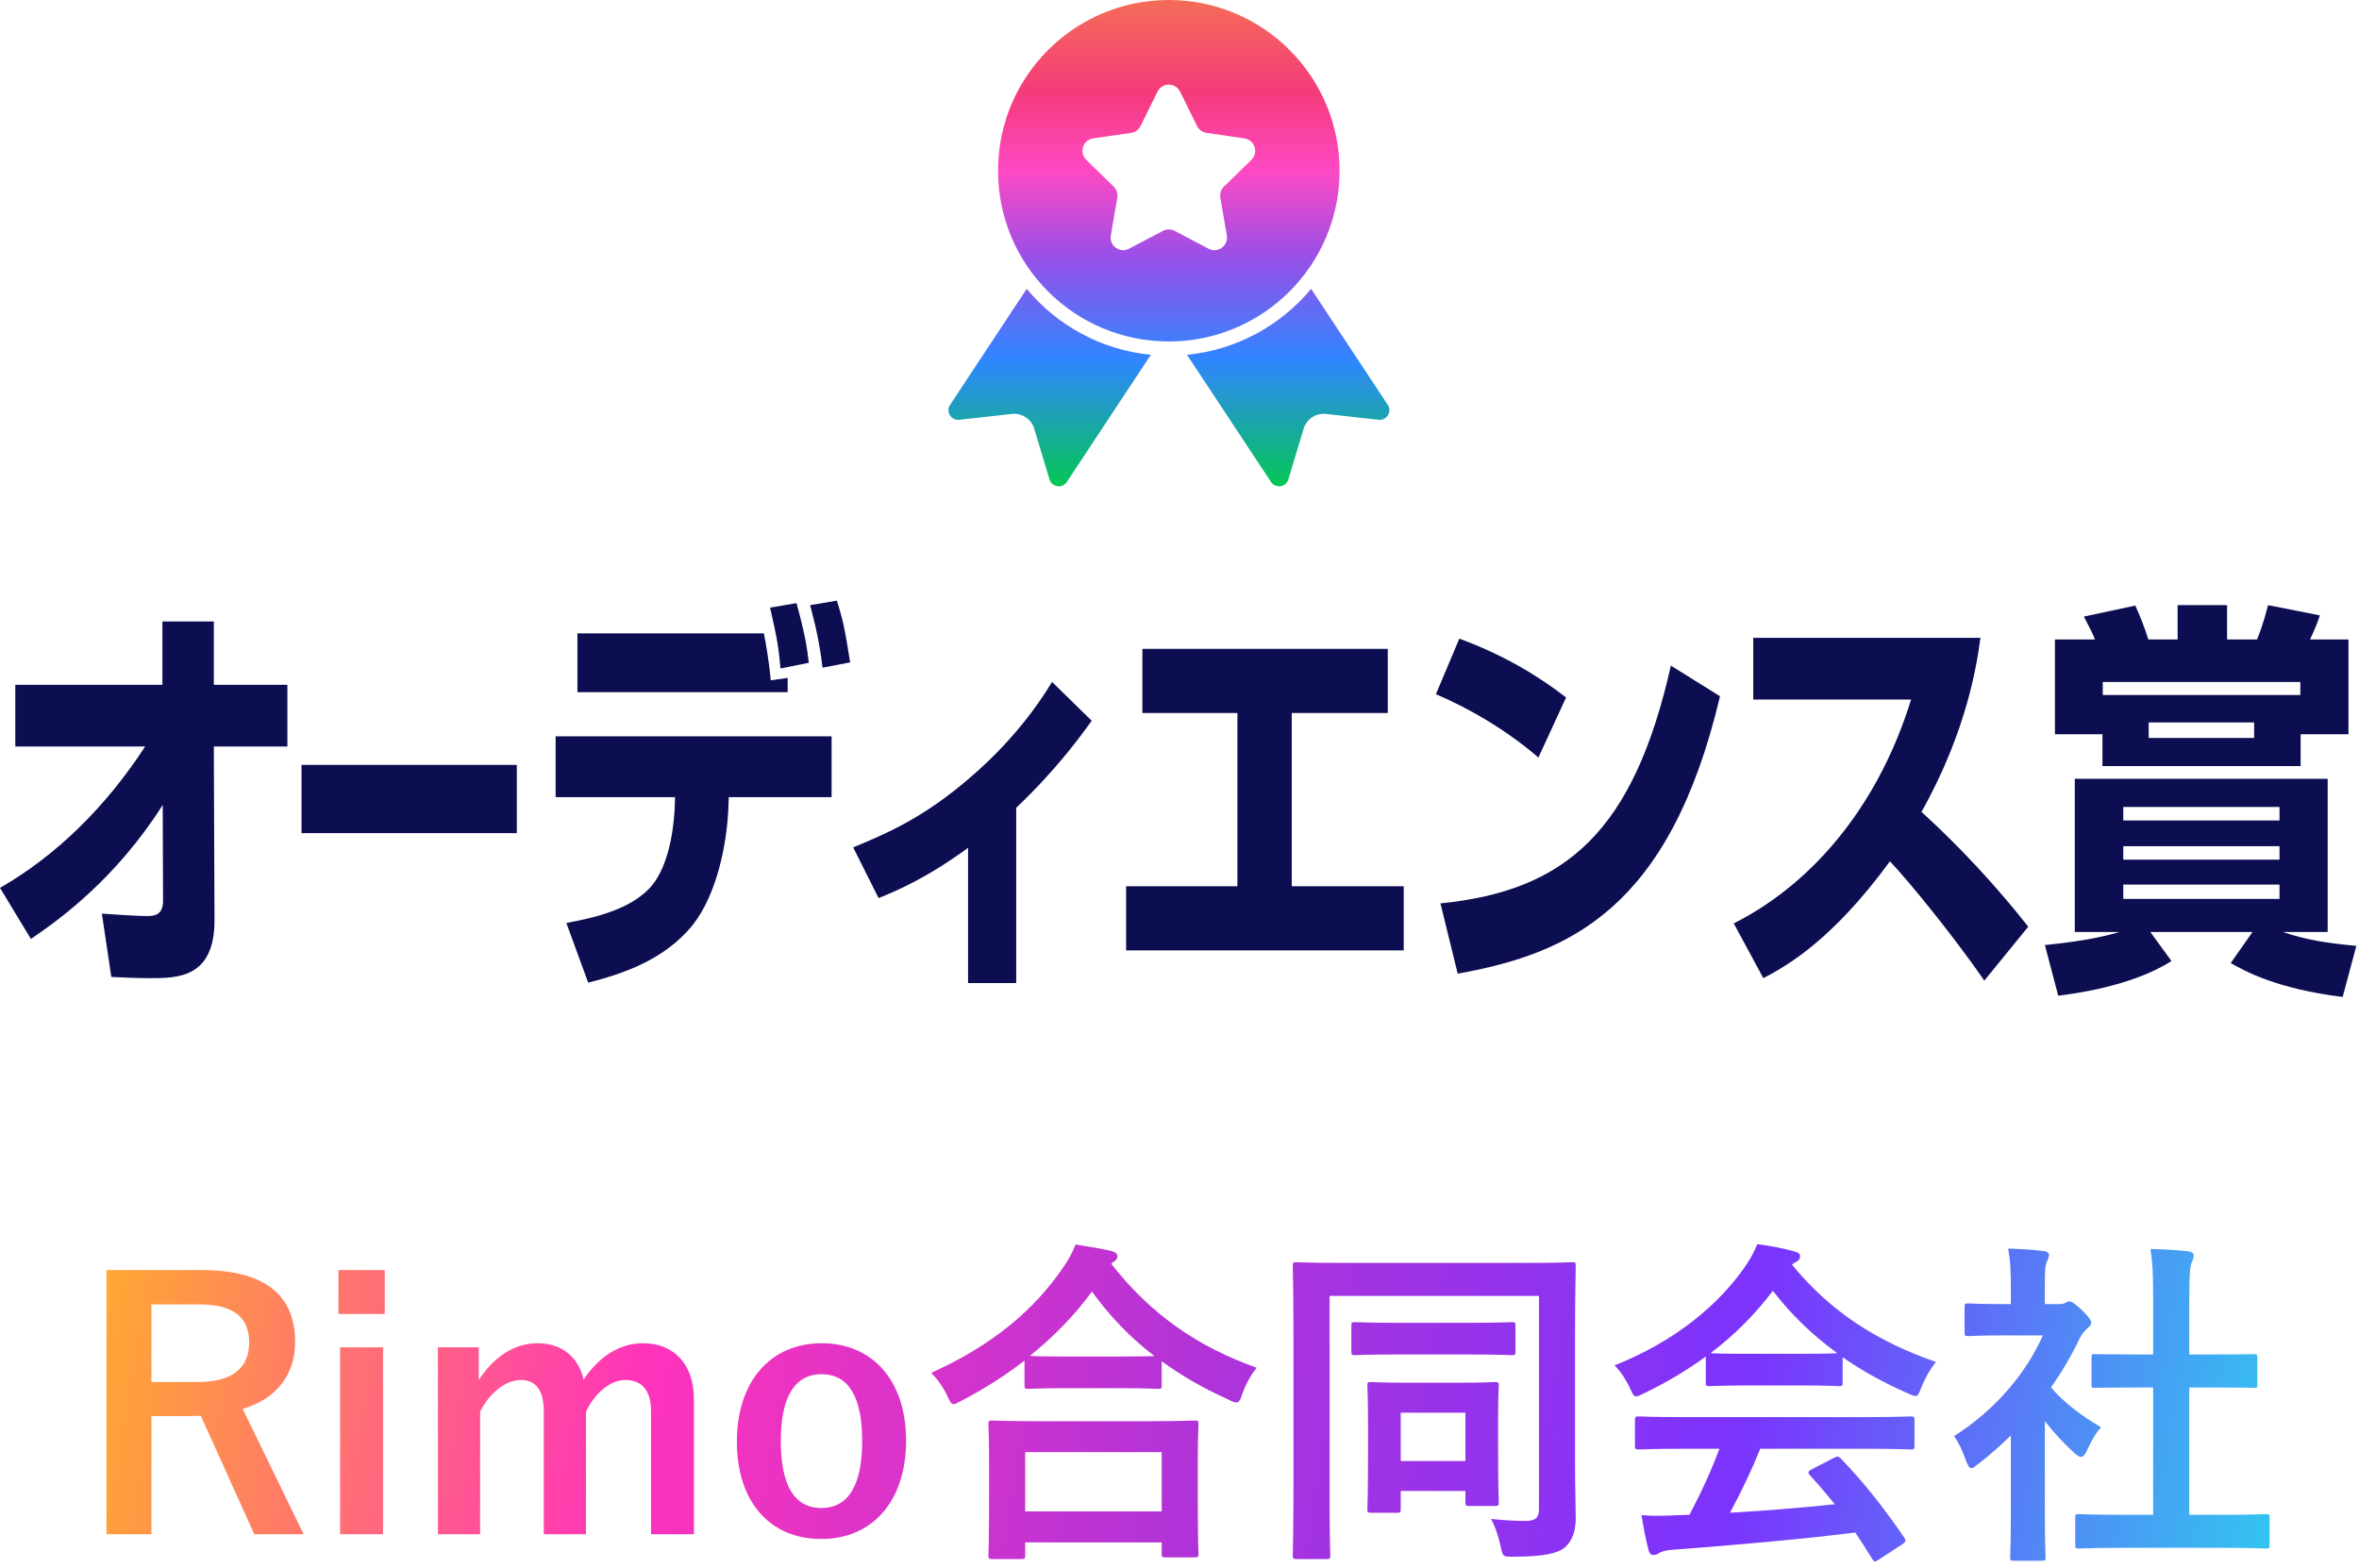
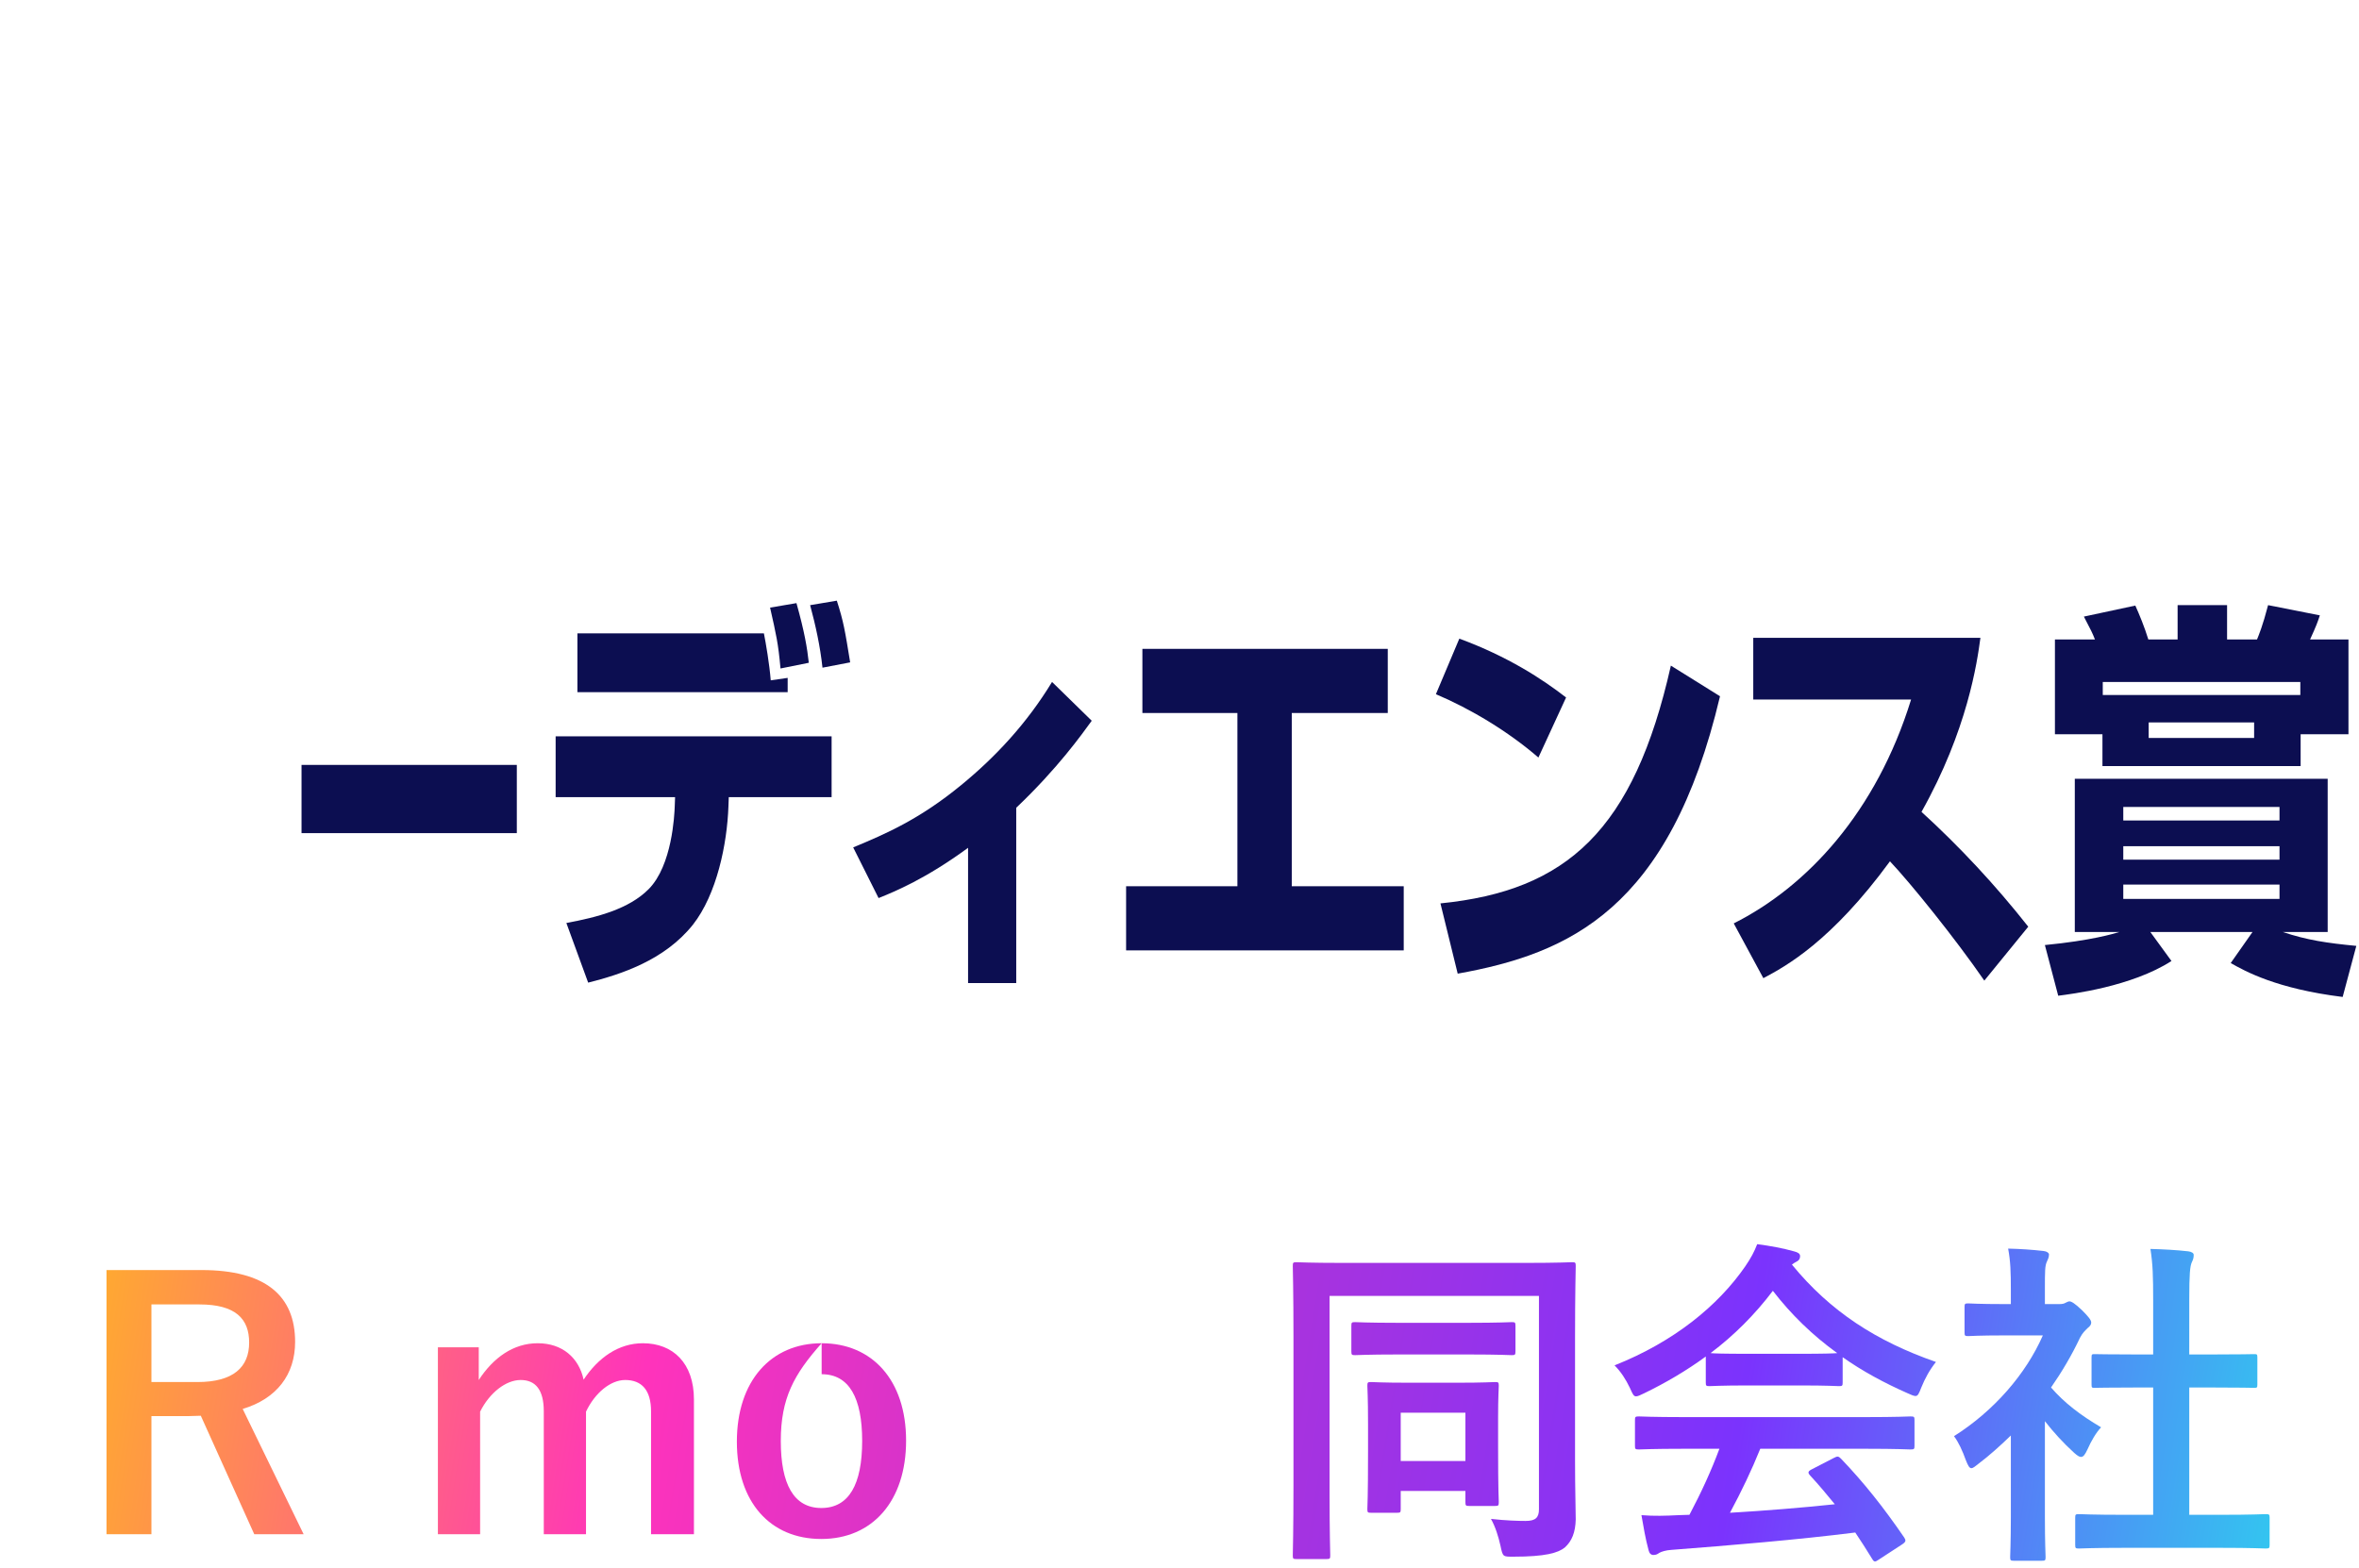
<svg xmlns="http://www.w3.org/2000/svg" width="194" height="129" viewBox="0 0 194 129" fill="none">
-   <path d="M84.436 23.761C86.93 26.758 90.552 28.784 94.644 29.183L87.735 39.642C87.363 40.205 86.503 40.079 86.309 39.433L85.053 35.261C84.814 34.466 84.041 33.956 83.217 34.048L78.886 34.529C78.215 34.603 77.762 33.862 78.134 33.299L84.434 23.76L84.436 23.761ZM114.126 33.299L114.127 33.298C114.499 33.862 114.046 34.603 113.375 34.528L109.045 34.047C108.22 33.955 107.449 34.466 107.209 35.26L105.953 39.432C105.758 40.078 104.897 40.204 104.525 39.641L97.617 29.182C101.709 28.783 105.331 26.757 107.825 23.76L114.126 33.299ZM96.122 0C103.878 0 110.165 6.288 110.165 14.043H110.164C110.164 21.799 103.877 28.086 96.121 28.086C88.366 28.086 82.078 21.798 82.078 14.043C82.078 6.288 88.367 0 96.122 0ZM97.048 7.536C96.668 6.768 95.573 6.768 95.193 7.536L93.799 10.362C93.648 10.667 93.357 10.879 93.02 10.928L89.902 11.382C89.054 11.505 88.715 12.547 89.329 13.146L91.586 15.345C91.829 15.582 91.941 15.925 91.884 16.261L91.351 19.366C91.206 20.21 92.092 20.854 92.851 20.456L95.64 18.99C95.941 18.832 96.301 18.832 96.603 18.99L99.392 20.456C100.15 20.855 101.036 20.211 100.892 19.366L100.358 16.261C100.301 15.925 100.413 15.582 100.656 15.345L102.913 13.146H102.912C103.526 12.547 103.188 11.505 102.34 11.382L99.222 10.928C98.884 10.879 98.593 10.667 98.442 10.362L97.048 7.536Z" fill="url(#paint0_linear_12012_42950)" />
-   <path d="M0 73.028C4.63 70.374 8.699 66.374 11.937 61.401H1.258V56.327H13.355V51.119H17.585V56.327H23.634V61.401H17.585L17.639 75.65C17.665 80.456 14.588 80.456 12.312 80.456C11.082 80.456 9.985 80.389 9.155 80.355L8.378 75.147C9.182 75.213 11.402 75.348 12.098 75.348C12.713 75.348 13.409 75.248 13.409 74.105L13.382 66.209C9.529 72.291 4.872 75.652 2.542 77.23L0 73.028Z" fill="#0C0E51" />
  <path d="M42.502 62.915V68.527H24.797V62.915H42.502Z" fill="#0C0E51" />
  <path d="M68.39 60.562V65.569H59.933L59.906 66.308C59.799 69.433 58.942 73.566 56.988 76.053C54.634 79.011 51.02 80.152 48.37 80.824L46.577 75.918C49.12 75.447 51.716 74.775 53.349 73.129C55.276 71.179 55.464 67.046 55.49 66.308L55.517 65.569H45.695V60.562H68.392H68.39ZM62.822 52.095C62.983 52.901 63.277 54.616 63.384 55.958L64.776 55.757V56.932H47.486V52.093H62.822V52.095ZM64.187 54.984C63.999 52.901 63.838 52.229 63.33 49.978L65.499 49.608C66.168 51.994 66.382 53.304 66.515 54.514L64.187 54.984ZM67.64 54.918C67.452 53.171 67.078 51.457 66.624 49.776L68.819 49.406C69.381 51.153 69.488 51.859 69.916 54.481L67.64 54.918Z" fill="#0C0E51" />
  <path d="M83.573 80.858H79.612V69.734C76.132 72.288 73.59 73.33 72.252 73.868L70.164 69.7C72.841 68.592 75.624 67.382 79.024 64.593C81.861 62.275 84.457 59.486 86.518 56.091L89.783 59.283C88.926 60.458 86.999 63.181 83.573 66.441V80.858Z" fill="#0C0E51" />
  <path d="M114.128 53.37V58.646H106.233V72.895H115.44V78.171H92.609V72.895H101.762V58.646H93.948V53.37H114.128Z" fill="#0C0E51" />
  <path d="M126.516 62.309C124.027 60.158 120.948 58.31 118.086 57.099L120.013 52.529C124.027 54.008 126.838 55.856 128.792 57.369L126.516 62.309ZM118.46 74.306C128.871 73.264 134.358 68.291 137.41 54.749L141.451 57.268C137.302 74.809 129.033 78.439 119.879 80.085L118.46 74.306Z" fill="#0C0E51" />
  <path d="M142.578 75.952C148.6 72.928 154.3 66.812 157.165 57.538H144.185V52.463H162.866C162.598 54.479 161.796 60.057 158.021 66.778C161.152 69.634 164.097 72.793 166.801 76.222L163.187 80.657C160.778 77.162 157.084 72.592 155.426 70.845C150.608 77.431 146.861 79.482 145.015 80.456L142.58 75.952H142.578Z" fill="#0C0E51" />
  <path d="M168.164 77.733C171.991 77.363 173.864 76.791 174.293 76.658H170.628V64.057H191.424V76.658H187.731C189.739 77.33 191.345 77.566 193.78 77.801L192.657 82.001C187.223 81.329 184.627 79.884 183.45 79.212L185.243 76.658H176.839L178.578 79.045C175.286 81.162 170.307 81.767 169.264 81.9L168.168 77.733H168.164ZM172.902 60.393H168.994V52.598H172.286C172.071 52.06 171.991 51.891 171.375 50.716L175.605 49.809C175.952 50.581 176.354 51.555 176.675 52.598H179.083V49.774H183.151V52.598H185.613C185.774 52.195 186.067 51.523 186.524 49.774L190.78 50.614C190.619 51.117 190.485 51.487 189.977 52.596H193.134V60.391H189.2V63.013H172.902V60.391V60.393ZM189.175 57.167V56.093H172.928V57.167H189.175ZM174.615 66.376V67.484H187.463V66.376H174.615ZM174.615 69.601V70.71H187.463V69.601H174.615ZM174.615 72.76V73.936H187.463V72.76H174.615ZM176.703 59.419V60.697H185.375V59.419H176.703Z" fill="#0C0E51" />
  <path d="M8.758 104.464H16.57C21.862 104.464 24.27 106.592 24.27 110.372C24.27 113.06 22.758 115.048 19.958 115.888L24.97 126.192H20.91L16.514 116.448C16.206 116.448 15.898 116.476 15.534 116.476H12.454V126.192H8.758V104.464ZM12.454 107.292V113.676H16.234C19.202 113.676 20.49 112.444 20.49 110.428C20.49 108.496 19.398 107.292 16.402 107.292H12.454Z" fill="url(#paint1_linear_12012_42950)" />
-   <path d="M31.5 110.82V126.192H27.972V110.82H31.5ZM31.64 104.464V108.076H27.832V104.464H31.64Z" fill="url(#paint2_linear_12012_42950)" />
  <path d="M39.372 110.82V113.508C40.576 111.66 42.228 110.484 44.216 110.484C46.26 110.484 47.604 111.688 47.996 113.48C49.2 111.66 50.88 110.484 52.868 110.484C55.36 110.484 57.068 112.136 57.068 115.104V126.192H53.54V116.084C53.54 114.348 52.784 113.508 51.412 113.508C50.208 113.508 48.92 114.572 48.192 116.112V126.192H44.72V116.084C44.72 114.32 44.048 113.508 42.816 113.508C41.612 113.508 40.268 114.544 39.484 116.112V126.192H36.012V110.82H39.372Z" fill="url(#paint3_linear_12012_42950)" />
-   <path d="M67.571 110.484C71.715 110.484 74.515 113.508 74.515 118.492C74.515 123.476 71.743 126.584 67.543 126.584C63.343 126.584 60.599 123.56 60.599 118.576C60.599 113.592 63.399 110.484 67.571 110.484ZM67.571 113.032C65.303 113.032 64.211 114.992 64.211 118.52C64.211 122.076 65.275 124.036 67.543 124.036C69.811 124.036 70.903 122.104 70.903 118.52C70.903 114.992 69.839 113.032 67.571 113.032Z" fill="url(#paint4_linear_12012_42950)" />
-   <path d="M83.973 128.236H81.593C81.313 128.236 81.285 128.208 81.285 127.928C81.285 127.76 81.341 127.004 81.341 122.944V120.536C81.341 118.128 81.285 117.316 81.285 117.148C81.285 116.868 81.313 116.84 81.593 116.84C81.761 116.84 82.741 116.896 85.429 116.896H94.389C97.077 116.896 98.057 116.84 98.225 116.84C98.533 116.84 98.561 116.868 98.561 117.148C98.561 117.316 98.505 118.128 98.505 120.116V122.86C98.505 126.892 98.561 127.648 98.561 127.788C98.561 128.068 98.533 128.096 98.225 128.096H95.845C95.565 128.096 95.537 128.068 95.537 127.788V126.864H84.309V127.928C84.309 128.208 84.281 128.236 83.973 128.236ZM84.309 119.444V124.316H95.537V119.444H84.309ZM84.253 113.928V111.912C82.629 113.172 80.893 114.264 79.073 115.216C78.737 115.384 78.569 115.496 78.429 115.496C78.233 115.496 78.121 115.3 77.897 114.796C77.533 114.04 77.085 113.424 76.581 112.92C81.733 110.596 85.065 107.684 87.361 104.352C87.865 103.624 88.173 103.092 88.453 102.364C89.545 102.532 90.581 102.7 91.393 102.896C91.729 103.008 91.897 103.092 91.897 103.344C91.897 103.484 91.841 103.624 91.617 103.764C91.533 103.82 91.449 103.876 91.393 103.96C94.725 108.216 98.617 110.82 103.349 112.5C102.873 113.088 102.453 113.844 102.173 114.628C102.005 115.16 101.893 115.356 101.669 115.356C101.529 115.356 101.305 115.272 100.997 115.104C99.009 114.208 97.189 113.172 95.537 111.968V113.928C95.537 114.208 95.509 114.236 95.229 114.236C95.061 114.236 94.305 114.18 92.065 114.18H87.725C85.485 114.18 84.757 114.236 84.561 114.236C84.281 114.236 84.253 114.208 84.253 113.928ZM87.725 111.576H92.065C93.717 111.576 94.557 111.548 94.949 111.548C92.933 110.008 91.225 108.216 89.797 106.228C88.341 108.244 86.605 109.98 84.701 111.52C85.037 111.548 85.821 111.576 87.725 111.576Z" fill="url(#paint5_linear_12012_42950)" />
+   <path d="M67.571 110.484C71.715 110.484 74.515 113.508 74.515 118.492C74.515 123.476 71.743 126.584 67.543 126.584C63.343 126.584 60.599 123.56 60.599 118.576C60.599 113.592 63.399 110.484 67.571 110.484ZC65.303 113.032 64.211 114.992 64.211 118.52C64.211 122.076 65.275 124.036 67.543 124.036C69.811 124.036 70.903 122.104 70.903 118.52C70.903 114.992 69.839 113.032 67.571 113.032Z" fill="url(#paint4_linear_12012_42950)" />
  <path d="M129.529 110.12V120.144C129.529 122.58 129.585 124.036 129.585 124.988C129.557 126.024 129.277 126.752 128.689 127.284C128.129 127.732 127.093 128.04 124.461 128.04C123.593 128.04 123.593 128.068 123.397 127.144C123.229 126.388 122.977 125.576 122.613 124.932C123.845 125.072 124.881 125.1 125.469 125.1C126.281 125.1 126.561 124.82 126.561 124.148V106.592H109.341V122.86C109.341 126.108 109.397 127.76 109.397 127.928C109.397 128.208 109.369 128.236 109.061 128.236H106.625C106.345 128.236 106.317 128.208 106.317 127.928C106.317 127.732 106.373 125.884 106.373 122.076V110.036C106.373 106.228 106.317 104.324 106.317 104.128C106.317 103.848 106.345 103.82 106.625 103.82C106.821 103.82 107.745 103.876 110.349 103.876H125.553C128.157 103.876 129.081 103.82 129.277 103.82C129.557 103.82 129.585 103.848 129.585 104.128C129.585 104.324 129.529 106.312 129.529 110.12ZM114.885 124.428H112.757C112.477 124.428 112.449 124.4 112.449 124.12C112.449 123.924 112.505 123.224 112.505 119.416V117.12C112.505 114.908 112.449 114.18 112.449 113.984C112.449 113.704 112.477 113.676 112.757 113.676C112.953 113.676 113.681 113.732 115.837 113.732H119.841C122.053 113.732 122.753 113.676 122.949 113.676C123.229 113.676 123.257 113.704 123.257 113.984C123.257 114.152 123.201 114.88 123.201 116.616V118.968C123.201 122.692 123.257 123.364 123.257 123.532C123.257 123.84 123.229 123.868 122.949 123.868H120.821C120.541 123.868 120.513 123.84 120.513 123.532V122.636H115.193V124.12C115.193 124.4 115.165 124.428 114.885 124.428ZM115.193 116.196V120.172H120.513V116.196H115.193ZM120.821 111.408H114.941C112.477 111.408 111.637 111.464 111.441 111.464C111.161 111.464 111.133 111.436 111.133 111.128V109.056C111.133 108.776 111.161 108.748 111.441 108.748C111.637 108.748 112.477 108.804 114.941 108.804H120.821C123.285 108.804 124.153 108.748 124.321 108.748C124.601 108.748 124.629 108.776 124.629 109.056V111.128C124.629 111.436 124.601 111.464 124.321 111.464C124.153 111.464 123.285 111.408 120.821 111.408Z" fill="url(#paint6_linear_12012_42950)" />
  <path d="M141.401 119.164H138.489C135.857 119.164 134.961 119.22 134.793 119.22C134.485 119.22 134.457 119.192 134.457 118.912V116.812C134.457 116.532 134.485 116.504 134.793 116.504C134.961 116.504 135.857 116.56 138.489 116.56H153.413C156.045 116.56 156.941 116.504 157.109 116.504C157.417 116.504 157.445 116.532 157.445 116.812V118.912C157.445 119.192 157.417 119.22 157.109 119.22C156.941 119.22 156.045 119.164 153.413 119.164H144.761C144.061 120.9 143.221 122.664 142.269 124.428C145.181 124.26 148.233 124.008 150.893 123.728C150.249 122.944 149.605 122.16 148.849 121.348C148.653 121.124 148.681 121.012 149.017 120.844L150.809 119.92C151.117 119.752 151.201 119.78 151.397 119.976C153.301 121.964 154.897 123.98 156.605 126.472C156.745 126.696 156.745 126.808 156.465 127.004L154.533 128.264C154.365 128.376 154.281 128.432 154.197 128.432C154.113 128.432 154.057 128.376 153.973 128.236C153.497 127.452 153.021 126.724 152.573 126.052C147.925 126.64 142.213 127.116 137.453 127.48C137.005 127.508 136.641 127.62 136.445 127.732C136.305 127.844 136.165 127.9 135.969 127.9C135.773 127.9 135.633 127.76 135.577 127.508C135.325 126.584 135.157 125.604 134.989 124.624C136.025 124.708 136.949 124.68 138.041 124.624C138.321 124.624 138.629 124.596 138.937 124.596C139.945 122.692 140.757 120.9 141.401 119.164ZM140.281 113.704V111.576C138.713 112.724 137.005 113.732 135.213 114.6C134.877 114.768 134.681 114.852 134.541 114.852C134.345 114.852 134.261 114.656 134.037 114.152C133.701 113.452 133.309 112.836 132.777 112.304C137.649 110.372 141.289 107.404 143.529 104.156C144.005 103.456 144.257 102.98 144.509 102.336C145.601 102.476 146.637 102.672 147.533 102.924C147.869 103.008 148.037 103.12 148.037 103.316C148.037 103.484 147.981 103.652 147.757 103.764C147.589 103.848 147.477 103.932 147.365 104.016C150.529 107.88 154.309 110.316 159.209 112.024C158.677 112.696 158.313 113.368 158.005 114.124C157.809 114.628 157.725 114.824 157.529 114.824C157.389 114.824 157.193 114.74 156.885 114.6C154.981 113.76 153.161 112.78 151.537 111.632V113.704C151.537 113.984 151.509 114.012 151.229 114.012C151.061 114.012 150.305 113.956 148.065 113.956H143.753C141.513 113.956 140.757 114.012 140.589 114.012C140.309 114.012 140.281 113.984 140.281 113.704ZM143.753 111.352H148.065C149.941 111.352 150.781 111.324 151.089 111.296C149.073 109.84 147.309 108.132 145.797 106.172C144.313 108.132 142.605 109.84 140.673 111.296C140.925 111.324 141.709 111.352 143.753 111.352Z" fill="url(#paint7_linear_12012_42950)" />
  <path d="M182.589 127.312H174.721C172.061 127.312 171.137 127.368 170.969 127.368C170.689 127.368 170.661 127.34 170.661 127.06V124.848C170.661 124.568 170.689 124.54 170.969 124.54C171.137 124.54 172.061 124.596 174.721 124.596H177.073V114.124H175.813C173.321 114.124 172.453 114.152 172.285 114.152C172.033 114.152 172.005 114.152 172.005 113.872V111.66C172.005 111.38 172.033 111.38 172.285 111.38C172.453 111.38 173.321 111.408 175.813 111.408H177.073V106.956C177.073 104.968 177.045 104.016 176.849 102.728C177.913 102.756 178.977 102.812 179.957 102.924C180.209 102.952 180.405 103.064 180.405 103.204C180.405 103.428 180.377 103.568 180.265 103.792C180.097 104.128 180.041 104.828 180.041 106.872V111.408H181.805C184.297 111.408 185.165 111.38 185.333 111.38C185.613 111.38 185.641 111.38 185.641 111.66V113.872C185.641 114.152 185.613 114.152 185.333 114.152C185.165 114.152 184.297 114.124 181.805 114.124H180.041V124.596H182.589C185.249 124.596 186.145 124.54 186.313 124.54C186.621 124.54 186.649 124.568 186.649 124.848V127.06C186.649 127.34 186.621 127.368 186.313 127.368C186.145 127.368 185.249 127.312 182.589 127.312ZM165.369 124.764V118.072C164.501 118.912 163.633 119.696 162.709 120.396C162.429 120.62 162.261 120.76 162.121 120.76C161.953 120.76 161.841 120.536 161.673 120.116C161.393 119.332 161.057 118.604 160.693 118.128C163.969 116.056 166.601 113.032 168.001 109.84H164.837C162.709 109.84 162.037 109.896 161.869 109.896C161.589 109.896 161.561 109.868 161.561 109.588V107.516C161.561 107.236 161.589 107.208 161.869 107.208C162.037 107.208 162.709 107.264 164.837 107.264H165.369V106.116C165.369 104.632 165.341 103.736 165.145 102.7C166.209 102.728 167.049 102.784 168.057 102.896C168.337 102.924 168.505 103.064 168.505 103.176C168.505 103.428 168.421 103.568 168.337 103.764C168.169 104.1 168.169 104.576 168.169 106.004V107.264H169.345C169.597 107.264 169.737 107.236 169.877 107.152C169.989 107.096 170.101 107.04 170.185 107.04C170.353 107.04 170.633 107.208 171.221 107.768C171.753 108.3 171.977 108.58 171.977 108.776C171.977 108.916 171.921 109.056 171.697 109.224C171.445 109.476 171.277 109.616 171.053 110.036C170.381 111.464 169.569 112.836 168.673 114.124C169.765 115.384 171.081 116.392 172.789 117.4C172.369 117.848 171.977 118.52 171.669 119.22C171.473 119.64 171.333 119.836 171.137 119.836C170.997 119.836 170.829 119.724 170.577 119.5C169.681 118.688 168.869 117.792 168.169 116.896V124.764C168.169 126.836 168.225 127.928 168.225 128.068C168.225 128.348 168.197 128.376 167.889 128.376H165.649C165.341 128.376 165.313 128.348 165.313 128.068C165.313 127.9 165.369 126.836 165.369 124.764Z" fill="url(#paint8_linear_12012_42950)" />
  <defs>
    <linearGradient id="paint0_linear_12012_42950" x1="96.13" y1="0" x2="96.13" y2="39.999" gradientUnits="userSpaceOnUse">
      <stop stop-color="#F46C56" />
      <stop offset="0.19" stop-color="#F43B7B" />
      <stop offset="0.35" stop-color="#FF49C4" />
      <stop offset="0.53" stop-color="#984FE8" />
      <stop offset="0.74" stop-color="#2F86FF" />
      <stop offset="1" stop-color="#05C654" />
    </linearGradient>
    <linearGradient id="paint1_linear_12012_42950" x1="8.758" y1="106.413" x2="185.652" y2="134.676" gradientUnits="userSpaceOnUse">
      <stop stop-color="#FFA733" />
      <stop offset="0.25" stop-color="#FF33BB" />
      <stop offset="0.5" stop-color="#B133D8" />
      <stop offset="0.75" stop-color="#7B33FD" />
      <stop offset="1" stop-color="#33C5F0" />
    </linearGradient>
    <linearGradient id="paint2_linear_12012_42950" x1="8.758" y1="106.413" x2="185.652" y2="134.676" gradientUnits="userSpaceOnUse">
      <stop stop-color="#FFA733" />
      <stop offset="0.25" stop-color="#FF33BB" />
      <stop offset="0.5" stop-color="#B133D8" />
      <stop offset="0.75" stop-color="#7B33FD" />
      <stop offset="1" stop-color="#33C5F0" />
    </linearGradient>
    <linearGradient id="paint3_linear_12012_42950" x1="8.758" y1="106.413" x2="185.652" y2="134.676" gradientUnits="userSpaceOnUse">
      <stop stop-color="#FFA733" />
      <stop offset="0.25" stop-color="#FF33BB" />
      <stop offset="0.5" stop-color="#B133D8" />
      <stop offset="0.75" stop-color="#7B33FD" />
      <stop offset="1" stop-color="#33C5F0" />
    </linearGradient>
    <linearGradient id="paint4_linear_12012_42950" x1="8.758" y1="106.413" x2="185.652" y2="134.676" gradientUnits="userSpaceOnUse">
      <stop stop-color="#FFA733" />
      <stop offset="0.25" stop-color="#FF33BB" />
      <stop offset="0.5" stop-color="#B133D8" />
      <stop offset="0.75" stop-color="#7B33FD" />
      <stop offset="1" stop-color="#33C5F0" />
    </linearGradient>
    <linearGradient id="paint5_linear_12012_42950" x1="8.758" y1="106.413" x2="185.652" y2="134.676" gradientUnits="userSpaceOnUse">
      <stop stop-color="#FFA733" />
      <stop offset="0.25" stop-color="#FF33BB" />
      <stop offset="0.5" stop-color="#B133D8" />
      <stop offset="0.75" stop-color="#7B33FD" />
      <stop offset="1" stop-color="#33C5F0" />
    </linearGradient>
    <linearGradient id="paint6_linear_12012_42950" x1="8.758" y1="106.413" x2="185.652" y2="134.676" gradientUnits="userSpaceOnUse">
      <stop stop-color="#FFA733" />
      <stop offset="0.25" stop-color="#FF33BB" />
      <stop offset="0.5" stop-color="#B133D8" />
      <stop offset="0.75" stop-color="#7B33FD" />
      <stop offset="1" stop-color="#33C5F0" />
    </linearGradient>
    <linearGradient id="paint7_linear_12012_42950" x1="8.758" y1="106.413" x2="185.652" y2="134.676" gradientUnits="userSpaceOnUse">
      <stop stop-color="#FFA733" />
      <stop offset="0.25" stop-color="#FF33BB" />
      <stop offset="0.5" stop-color="#B133D8" />
      <stop offset="0.75" stop-color="#7B33FD" />
      <stop offset="1" stop-color="#33C5F0" />
    </linearGradient>
    <linearGradient id="paint8_linear_12012_42950" x1="8.758" y1="106.413" x2="185.652" y2="134.676" gradientUnits="userSpaceOnUse">
      <stop stop-color="#FFA733" />
      <stop offset="0.25" stop-color="#FF33BB" />
      <stop offset="0.5" stop-color="#B133D8" />
      <stop offset="0.75" stop-color="#7B33FD" />
      <stop offset="1" stop-color="#33C5F0" />
    </linearGradient>
  </defs>
</svg>